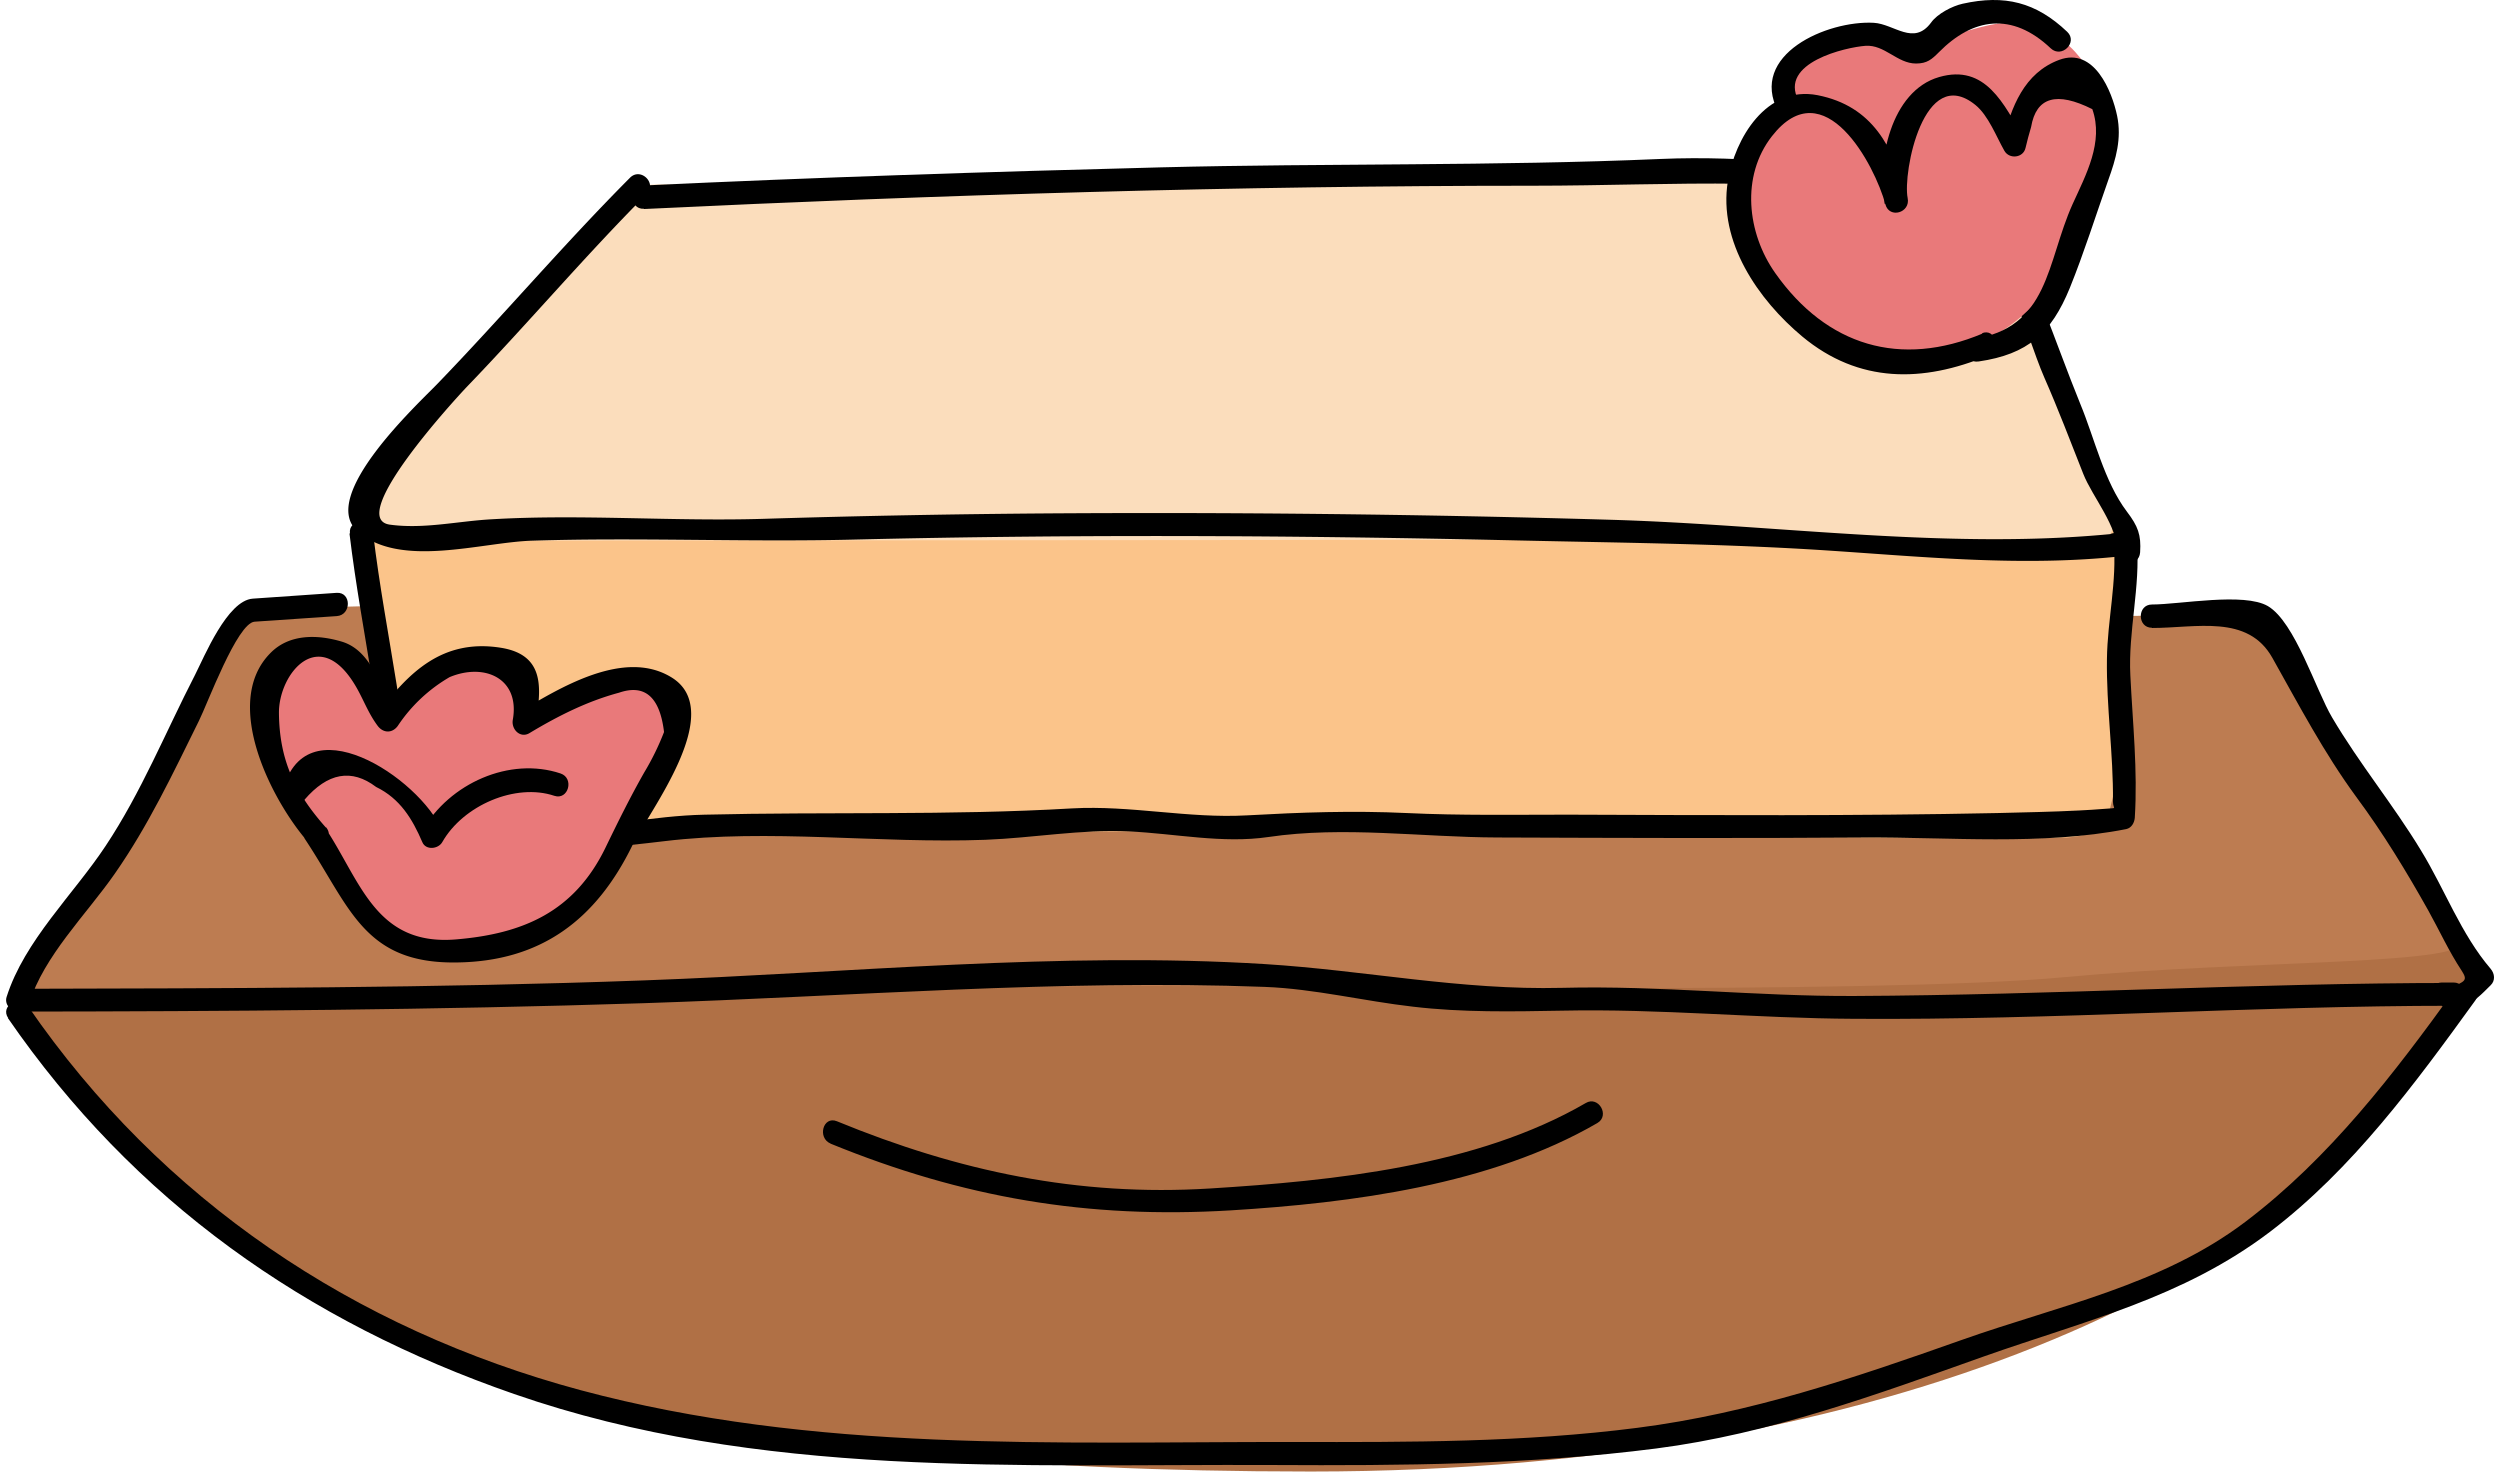
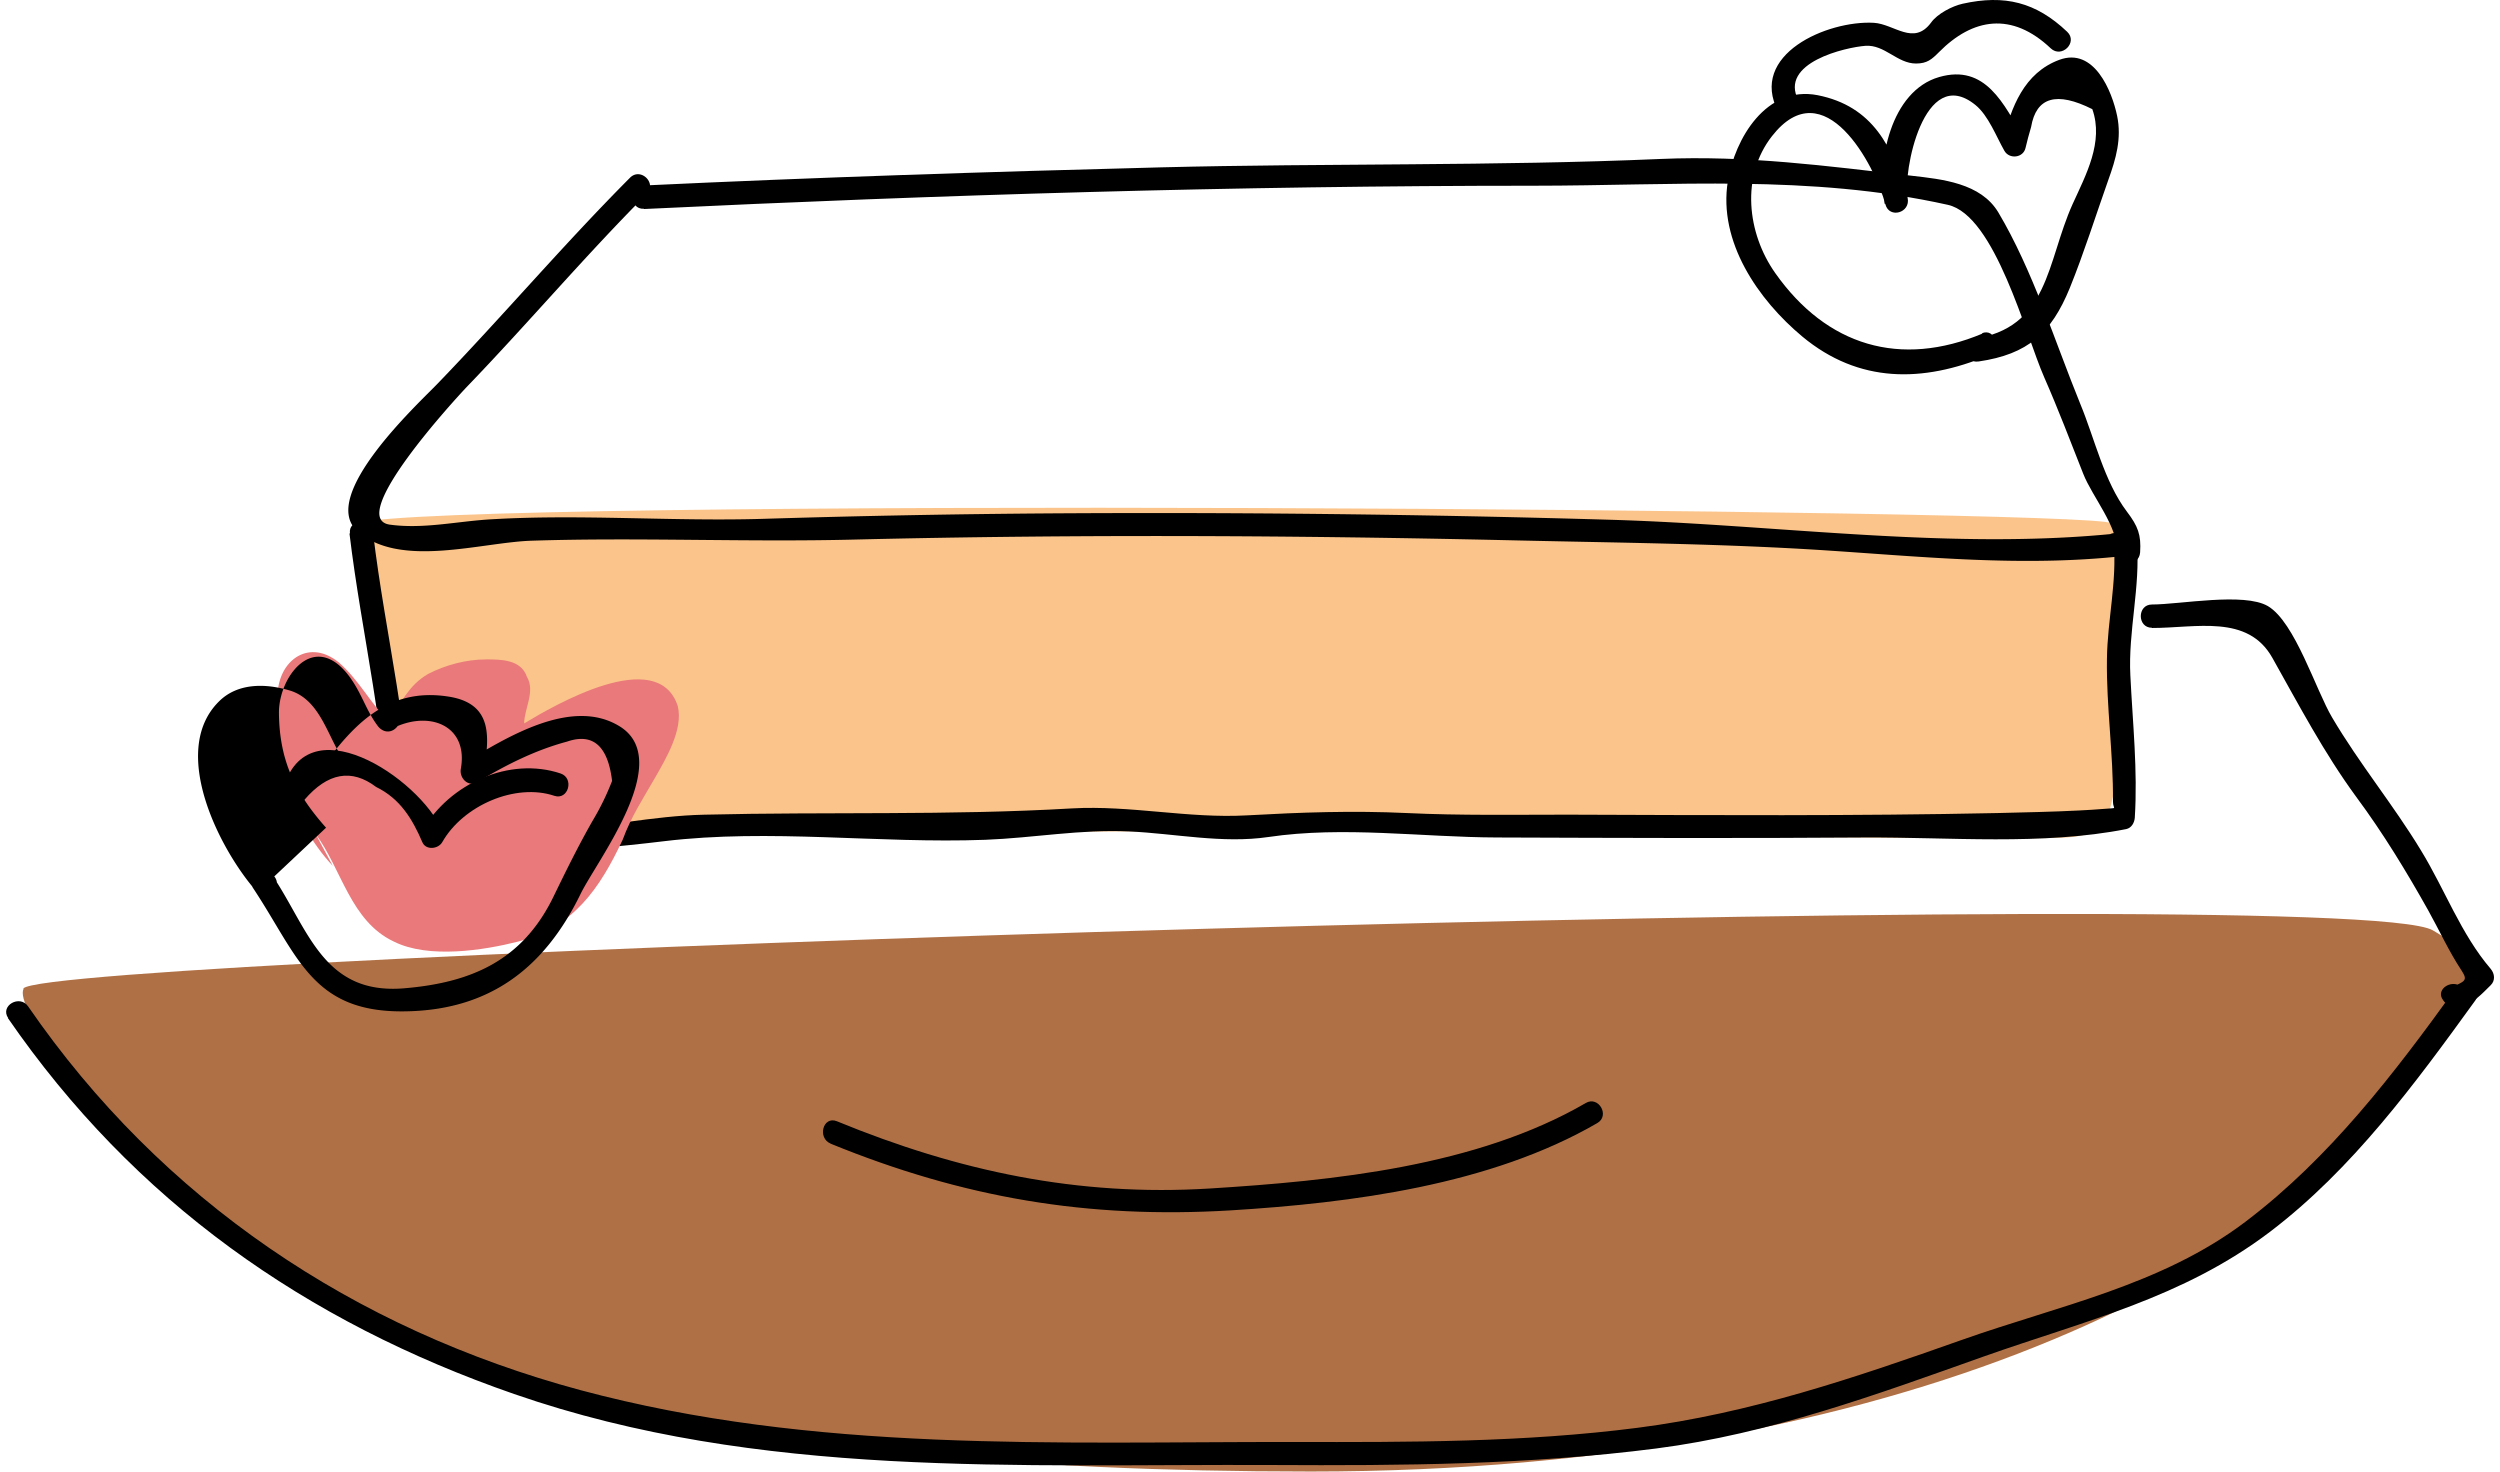
<svg xmlns="http://www.w3.org/2000/svg" width="124" height="73" fill="none">
  <path d="M1.168 49.044c-.426.865 2.588 5.484 10.78 12.26 8.193 6.778 23.588 11.684 53.067 11.684s48.177-10.102 54.217-19.05c3.303-4.906 5.604-5.333 1.439-7.792-4.166-2.46-118.514 1.293-119.515 2.886l.012.012z" fill="#B07045" />
-   <path d="M12.236 30.42c-1.864.717-2.588 4.33-4.165 7.217-3.095 5.657-6.616 9.952-6.904 11.407 0 1.154 10.494.577 18.548.438 8.055-.138 30.492-.577 37.246-.577 6.754 0 36.095.439 45.449-.439 9.355-.877 20.711-.577 19.561-1.87-1.151-1.293-7.767-12.123-8.342-13.416-.576-1.293-2.589-3.025-5.028-2.748-2.44.277-11.07 0-11.07 0s-82.119-1.154-85.283 0l-.012-.011z" fill="#BD7C51" />
  <path d="M17.702 25.953c.287 2.886 2.013 13.415 2.3 14.72.289 1.305 2.152 1.293 5.892 1.016 3.74-.277 34.806-.577 43.436-.439 8.63.139 31.066.44 33.218.289 2.152-.15 2.014-1.293 2.301-2.17.288-.878.576-12.7-.138-13.416-.713-.716-82.982-1.293-87.01 0z" fill="#FBC48A" />
-   <path d="M30.934 9.64c-1.864 2.17-12.22 13.992-13.082 15.447-.863 1.455.138 1.732 4.165 1.732s79.323-.07 81.187-.07c1.864 0 2.083-.069.645-3.532-1.439-3.464-5.029-11.407-5.466-12.562-.437-1.154-2.301-2.02-6.04-2.02-3.74 0-53.217.289-55.656.577-2.44.289-4.602-.577-5.753.439v-.012z" fill="#FBDDBC" />
  <path d="M31.256 8.808c-3.302 3.314-6.317 6.87-9.561 10.23-.944.98-5.938 5.587-3.958 7.319 2.105 1.847 6.12.543 8.63.462 5.35-.173 10.711.08 16.073-.058 10.966-.265 21.931-.208 32.885.046 5.097.116 10.229.162 15.315.497 4.89.323 9.665.808 14.566.288.725-.08.76-1.154 0-1.154h-.287c-.737 0-.737 1.154 0 1.154h.287v-1.154c-8.33.889-16.983-.416-25.336-.658a773.678 773.678 0 00-28.351-.312 601.05 601.05 0 00-13.624.265c-4.51.14-9.02-.242-13.52.024-1.668.092-3.36.496-5.04.265-2.208-.312 3.292-6.28 3.821-6.835 3.026-3.14 5.834-6.465 8.917-9.56.53-.53-.287-1.338-.817-.819z" fill="#000" />
  <path d="M31.947 10.367c14.682-.705 29.398-1.155 44.103-1.155 6.938 0 13.715-.577 20.561.947 2.347.52 3.855 6.454 4.787 8.566.69 1.57 1.3 3.175 1.933 4.78.449 1.143 1.749 2.644 1.668 3.891-.046.739 1.105.739 1.151 0 .057-.866-.104-1.293-.656-2.02-1.128-1.49-1.599-3.626-2.313-5.346-1.265-3.106-2.358-6.627-4.061-9.49-.875-1.466-2.796-1.651-4.304-1.824-4.234-.485-8.158-1.016-12.45-.832-8.25.358-16.522.208-24.772.416-8.56.22-17.11.496-25.659.9-.736.035-.736 1.19 0 1.155l.012.012z" fill="#000" />
  <path d="M17.334 26.46c.61 5.092 1.852 9.895 1.91 15.079 0 .335.264.554.575.577 4.476.358 8.652.15 13.117-.392 5.247-.635 10.655.127 15.936-.07 2.393-.092 4.74-.53 7.134-.415 2.278.104 4.625.612 6.903.277 3.74-.554 7.595.012 11.369.023 6.063.023 12.115.046 18.18 0 4.21-.023 8.847.404 13.001-.416.265-.057.403-.311.426-.554.15-2.355-.104-4.699-.219-7.054-.115-2.205.507-4.422.322-6.604-.069-.739-1.219-.739-1.15 0 .172 1.905-.311 3.856-.334 5.773-.034 2.367.322 4.71.299 7.077 0 .416.288.289-.425.358-.415.035-.829.058-1.243.08-1.358.07-2.715.093-4.062.128-7.099.15-14.198.104-21.298.08-2.658 0-5.327.047-7.996-.08-2.704-.127-5.247-.035-7.94.115-2.888.162-5.764-.508-8.664-.346-6.11.358-12.127.162-18.237.312-2.566.057-5.109.635-7.663.82-2.497.172-4.96-.07-7.433-.266l.575.577c-.046-5.195-1.3-9.987-1.91-15.078-.092-.727-1.242-.739-1.15 0h-.023z" fill="#000" />
-   <path d="M121.119 49.91h.576c.736 0 .736-1.155 0-1.155-9.93 0-19.814.6-29.732.646-4.844.023-9.62-.53-14.487-.404-5.016.127-9.757-.866-14.716-1.177-10.206-.635-20.63.438-30.836.808-10.322.38-20.712.392-31.033.416l.553.727c.748-2.379 2.83-4.399 4.245-6.43 1.669-2.39 2.888-4.977 4.177-7.586.414-.82 1.899-4.86 2.762-4.919l4.073-.277c.736-.046.736-1.2 0-1.154-1.392.092-2.785.196-4.165.288-1.266.093-2.405 2.887-2.865 3.787-1.462 2.84-2.658 5.808-4.43 8.475-1.588 2.401-4.027 4.699-4.913 7.493-.115.358.195.727.552.727 10.332-.012 20.711-.08 31.032-.416 10.264-.334 20.562-1.189 30.837-.808 2.439.093 4.901.704 7.34.981 2.451.29 4.914.243 7.387.197 4.868-.104 9.643.38 14.487.404 9.918.07 19.813-.647 29.732-.647.736 0 .736-1.154 0-1.154h-.576c-.736 0-.736 1.154 0 1.154v.023z" fill="#000" />
  <path d="M106.736 31.148c2.198 0 4.752-.692 5.972 1.478 1.323 2.355 2.566 4.722 4.165 6.904 1.335 1.801 2.486 3.695 3.579 5.646.552.993 1.012 2.009 1.645 2.967.322.496.173.531-.575.854.264.07.529.139.782.208-.046-.058-.08-.104-.126-.161-.449-.578-1.45 0-.99.577l.127.161c.207.278.471.347.782.208.564-.242 1.001-.681 1.438-1.12.242-.23.207-.577 0-.82-1.472-1.72-2.278-3.948-3.451-5.864-1.37-2.263-3.061-4.307-4.407-6.593-.806-1.35-1.841-4.733-3.188-5.53-1.185-.693-4.372-.08-5.753-.08-.736 0-.736 1.154 0 1.154v.011z" fill="#000" />
  <path d="M.385 50.487c6.26 9.086 14.762 15.066 25.118 18.657 12.139 4.214 25.014 3.463 37.648 3.521 6.34.035 12.703-.011 18.997-.82 5.638-.727 10.942-2.678 16.27-4.572 5.028-1.777 9.837-2.886 14.175-6.176 4.085-3.106 7.203-7.355 10.183-11.476.437-.6-.564-1.178-.99-.578-3.049 4.226-6.224 8.382-10.413 11.557-4.165 3.152-9.262 4.157-14.083 5.865-5.281 1.87-10.482 3.637-16.063 4.353-5.638.727-11.368.716-17.04.704-11.898-.011-23.795.543-35.405-2.574-11.23-3.025-20.768-9.421-27.384-19.027-.415-.612-1.416-.035-.99.577l-.023-.011z" fill="#000" />
  <path d="M16.505 42.948c-2.151-2.31-3.014-5.635-2.727-8.66.138-1.593 1.577-2.597 3.015-1.443 1 .866 1.576 2.02 2.44 2.887.713-.866 1-1.732 2.013-2.31.863-.438 1.864-.715 2.876-.715.714 0 1.726 0 2.014.866.426.716-.138 1.593-.138 2.309 1.438-.866 6.616-3.902 7.617-.866.288 1.154-.575 2.598-1.15 3.602-.576 1.005-1.151 1.87-1.577 3.025-1.15 2.447-2.44 4.33-5.178 5.057-1.726.438-4.453.866-6.179 0-2.151-1.016-2.588-3.602-3.877-5.334" fill="#E9797A" />
-   <path d="M16.172 41.054c-1.542-1.732-2.313-3.348-2.336-5.68-.023-1.974 2.06-4.538 3.912-1.155.345.635.552 1.201.99 1.79.276.358.713.37.989 0a7.76 7.76 0 012.577-2.425c1.75-.727 3.498.081 3.13 2.125-.08.473.38.935.84.646 1.404-.843 2.842-1.57 4.43-1.997 1.277-.439 2.025.208 2.232 1.951a12.829 12.829 0 01-.978 1.997c-.702 1.236-1.312 2.471-1.933 3.753-1.542 3.163-4.073 4.26-7.422 4.537-3.98.323-4.717-2.898-6.478-5.542-.414-.612-1.403-.035-.99.577 2.222 3.349 2.9 6.154 7.468 6.108 4.235-.035 6.973-2.136 8.768-5.819.817-1.674 4.66-6.592 1.968-8.301-2.36-1.49-5.592.508-7.64 1.732.287.22.563.438.84.646.322-1.8.529-3.51-1.692-3.867-2.888-.462-4.58 1.212-6.121 3.278h.99c-.864-1.142-1.186-3.094-2.75-3.579-1.186-.358-2.601-.404-3.545.555-2.485 2.493.127 7.458 1.922 9.455.495.554 1.312-.265.817-.82l.012.035z" fill="#000" />
+   <path d="M16.172 41.054c-1.542-1.732-2.313-3.348-2.336-5.68-.023-1.974 2.06-4.538 3.912-1.155.345.635.552 1.201.99 1.79.276.358.713.37.989 0c1.75-.727 3.498.081 3.13 2.125-.08.473.38.935.84.646 1.404-.843 2.842-1.57 4.43-1.997 1.277-.439 2.025.208 2.232 1.951a12.829 12.829 0 01-.978 1.997c-.702 1.236-1.312 2.471-1.933 3.753-1.542 3.163-4.073 4.26-7.422 4.537-3.98.323-4.717-2.898-6.478-5.542-.414-.612-1.403-.035-.99.577 2.222 3.349 2.9 6.154 7.468 6.108 4.235-.035 6.973-2.136 8.768-5.819.817-1.674 4.66-6.592 1.968-8.301-2.36-1.49-5.592.508-7.64 1.732.287.22.563.438.84.646.322-1.8.529-3.51-1.692-3.867-2.888-.462-4.58 1.212-6.121 3.278h.99c-.864-1.142-1.186-3.094-2.75-3.579-1.186-.358-2.601-.404-3.545.555-2.485 2.493.127 7.458 1.922 9.455.495.554 1.312-.265.817-.82l.012.035z" fill="#000" />
  <path d="M15.101 39.669c1.151-1.34 2.336-1.559 3.556-.635 1.185.577 1.795 1.581 2.29 2.736.172.416.793.346.989 0 1.036-1.824 3.636-2.944 5.558-2.298.701.231 1-.877.31-1.108-2.52-.843-5.511.485-6.857 2.84h.989c-1.116-2.609-6.915-6.488-7.95-1.824-.162.727.943 1.04 1.104.312l.011-.023z" fill="#000" />
-   <path d="M94.367 2.504c-.794-.358-1.657-.577-2.52-.438-.862.219-1.725.715-2.37 1.293-.575.577-.932 1.223-1.288 1.87-.357.866-.794 1.663-1.22 2.448-.426.865-.794 1.8-.863 2.747 0 .936.357 1.87.794 2.748 1.081 2.17 2.876 3.822 5.316 4.33 2.013.438 4.315.288 6.178-.578 2.233-1.085 3.74-2.955 4.453-5.264.357-1.016.576-2.09.863-3.106.288-.866.576-1.87.576-2.817-.069-2.02-1.657-4.11-3.671-4.549-1.081-.22-2.082.07-3.095.358-1.001.358-1.944.647-3.014.716-1.865.138-4.603-.439-5.535 1.732-.138.438-.288.866-.357 1.374" fill="#E9797A" />
  <path d="M98.337 16.543c-4.073 1.71-7.732.624-10.287-3.001-1.392-1.975-1.714-4.803-.16-6.789 2.6-3.325 5.108 1.455 5.626 3.383.195.727 1.254.415 1.104-.312-.253-1.247.794-6.696 3.36-4.618.644.52 1.036 1.57 1.438 2.274.242.427.932.358 1.047-.138.081-.347.173-.693.277-1.04.253-1.489 1.265-1.777 3.037-.888.576 1.628-.322 3.267-.978 4.71-1.3 2.886-1.15 6.154-4.97 6.696-.737.104-.426 1.224.31 1.109 2.44-.358 3.602-1.397 4.522-3.648.702-1.732 1.289-3.603 1.91-5.358.38-1.05.668-2.055.437-3.174-.253-1.224-1.139-3.418-2.865-2.783-1.749.647-2.393 2.344-2.807 4.053.345-.047.702-.093 1.047-.139-.99-1.732-1.91-3.718-4.2-3.06-2.416.693-3.106 4.226-2.704 6.293l1.105-.312c-.679-2.517-1.703-4.537-4.43-5.08-2.554-.496-4.108 2.159-4.453 4.26-.495 3.014 1.519 5.9 3.694 7.713 2.807 2.332 5.983 2.286 9.204.946.68-.288.38-1.397-.31-1.108l.046.011z" fill="#000" />
  <path d="M89.2 4.975c-.977-1.87 2.36-2.632 3.326-2.702.955-.069 1.576.878 2.508.878.553 0 .783-.208 1.14-.566C97.842.9 99.785.565 101.719 2.4c.541.508 1.358-.3.817-.82C100.983.104 99.43-.277 97.347.185c-.518.115-1.254.496-1.565.935-.863 1.166-1.83.07-2.842.011-2.301-.127-6.225 1.57-4.74 4.41.345.659 1.334.082.99-.577l.01.012zM41.186 56.721c6.581 2.69 12.76 3.74 19.848 3.314 6.018-.37 12.898-1.259 18.191-4.33.644-.37.058-1.374-.575-.993-5.408 3.14-12.519 3.856-18.64 4.237-6.547.404-12.461-.854-18.502-3.336-.69-.277-.978.831-.31 1.108h-.012z" fill="#000" />
</svg>